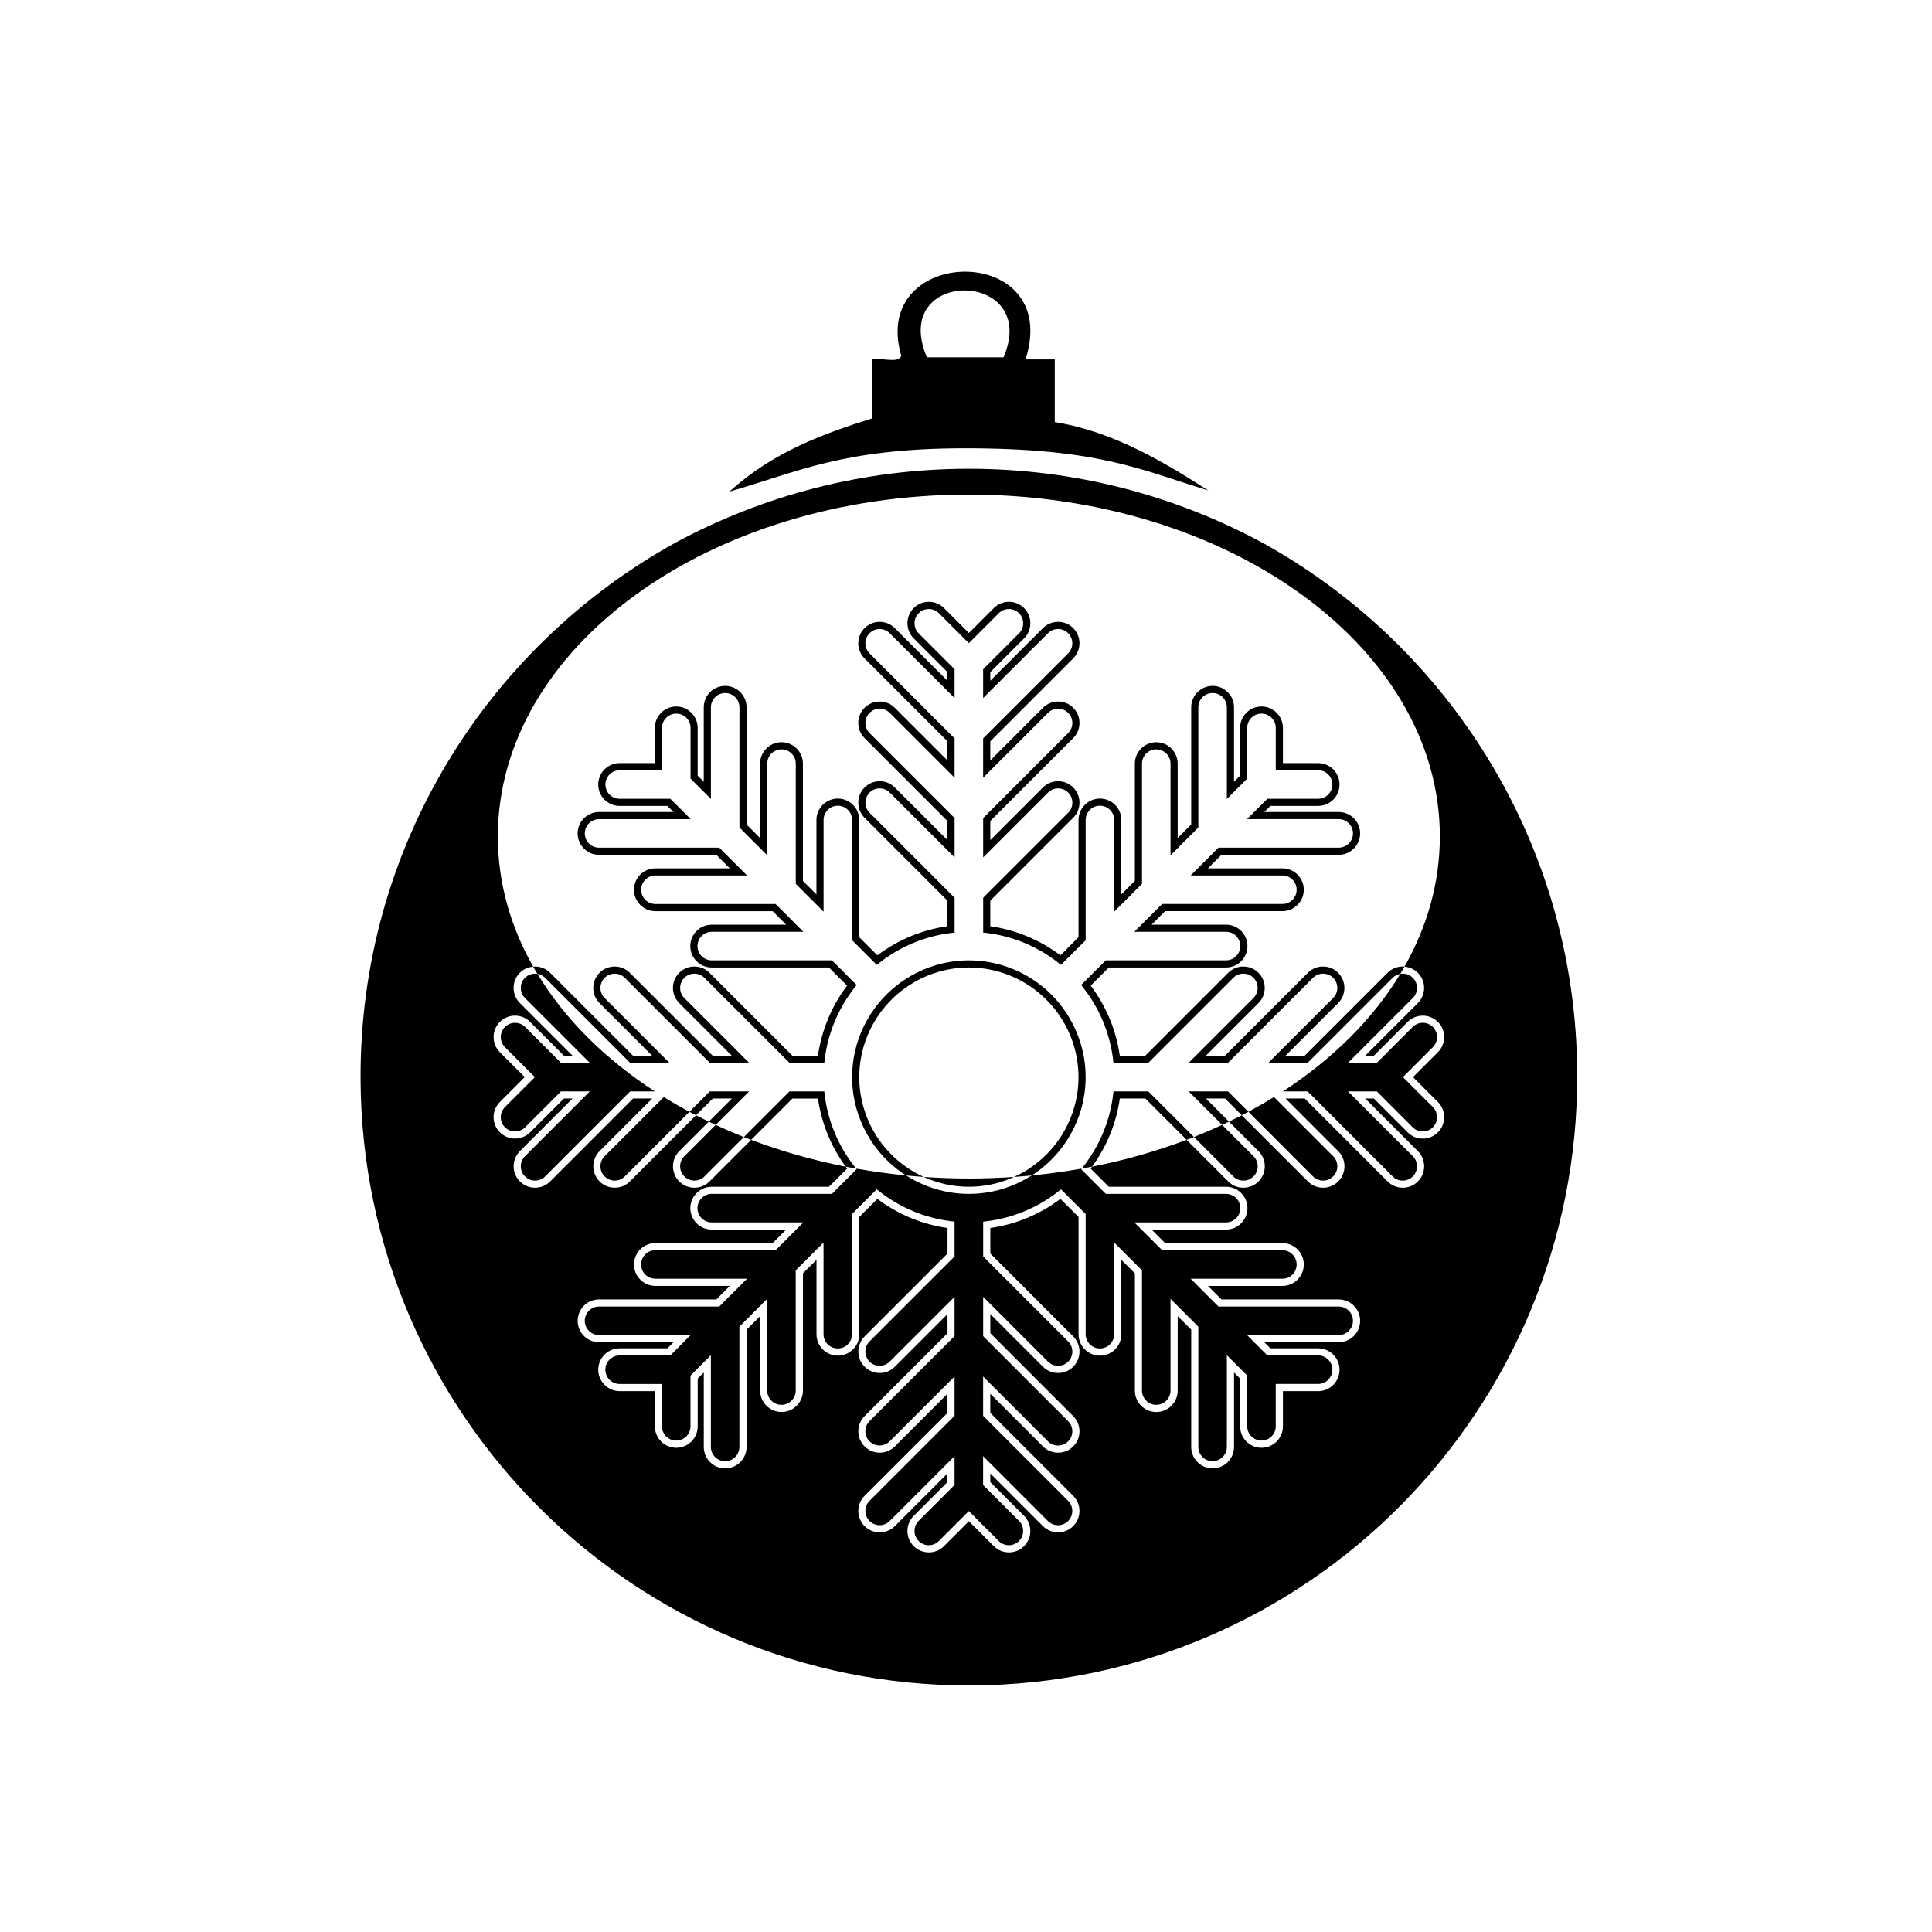
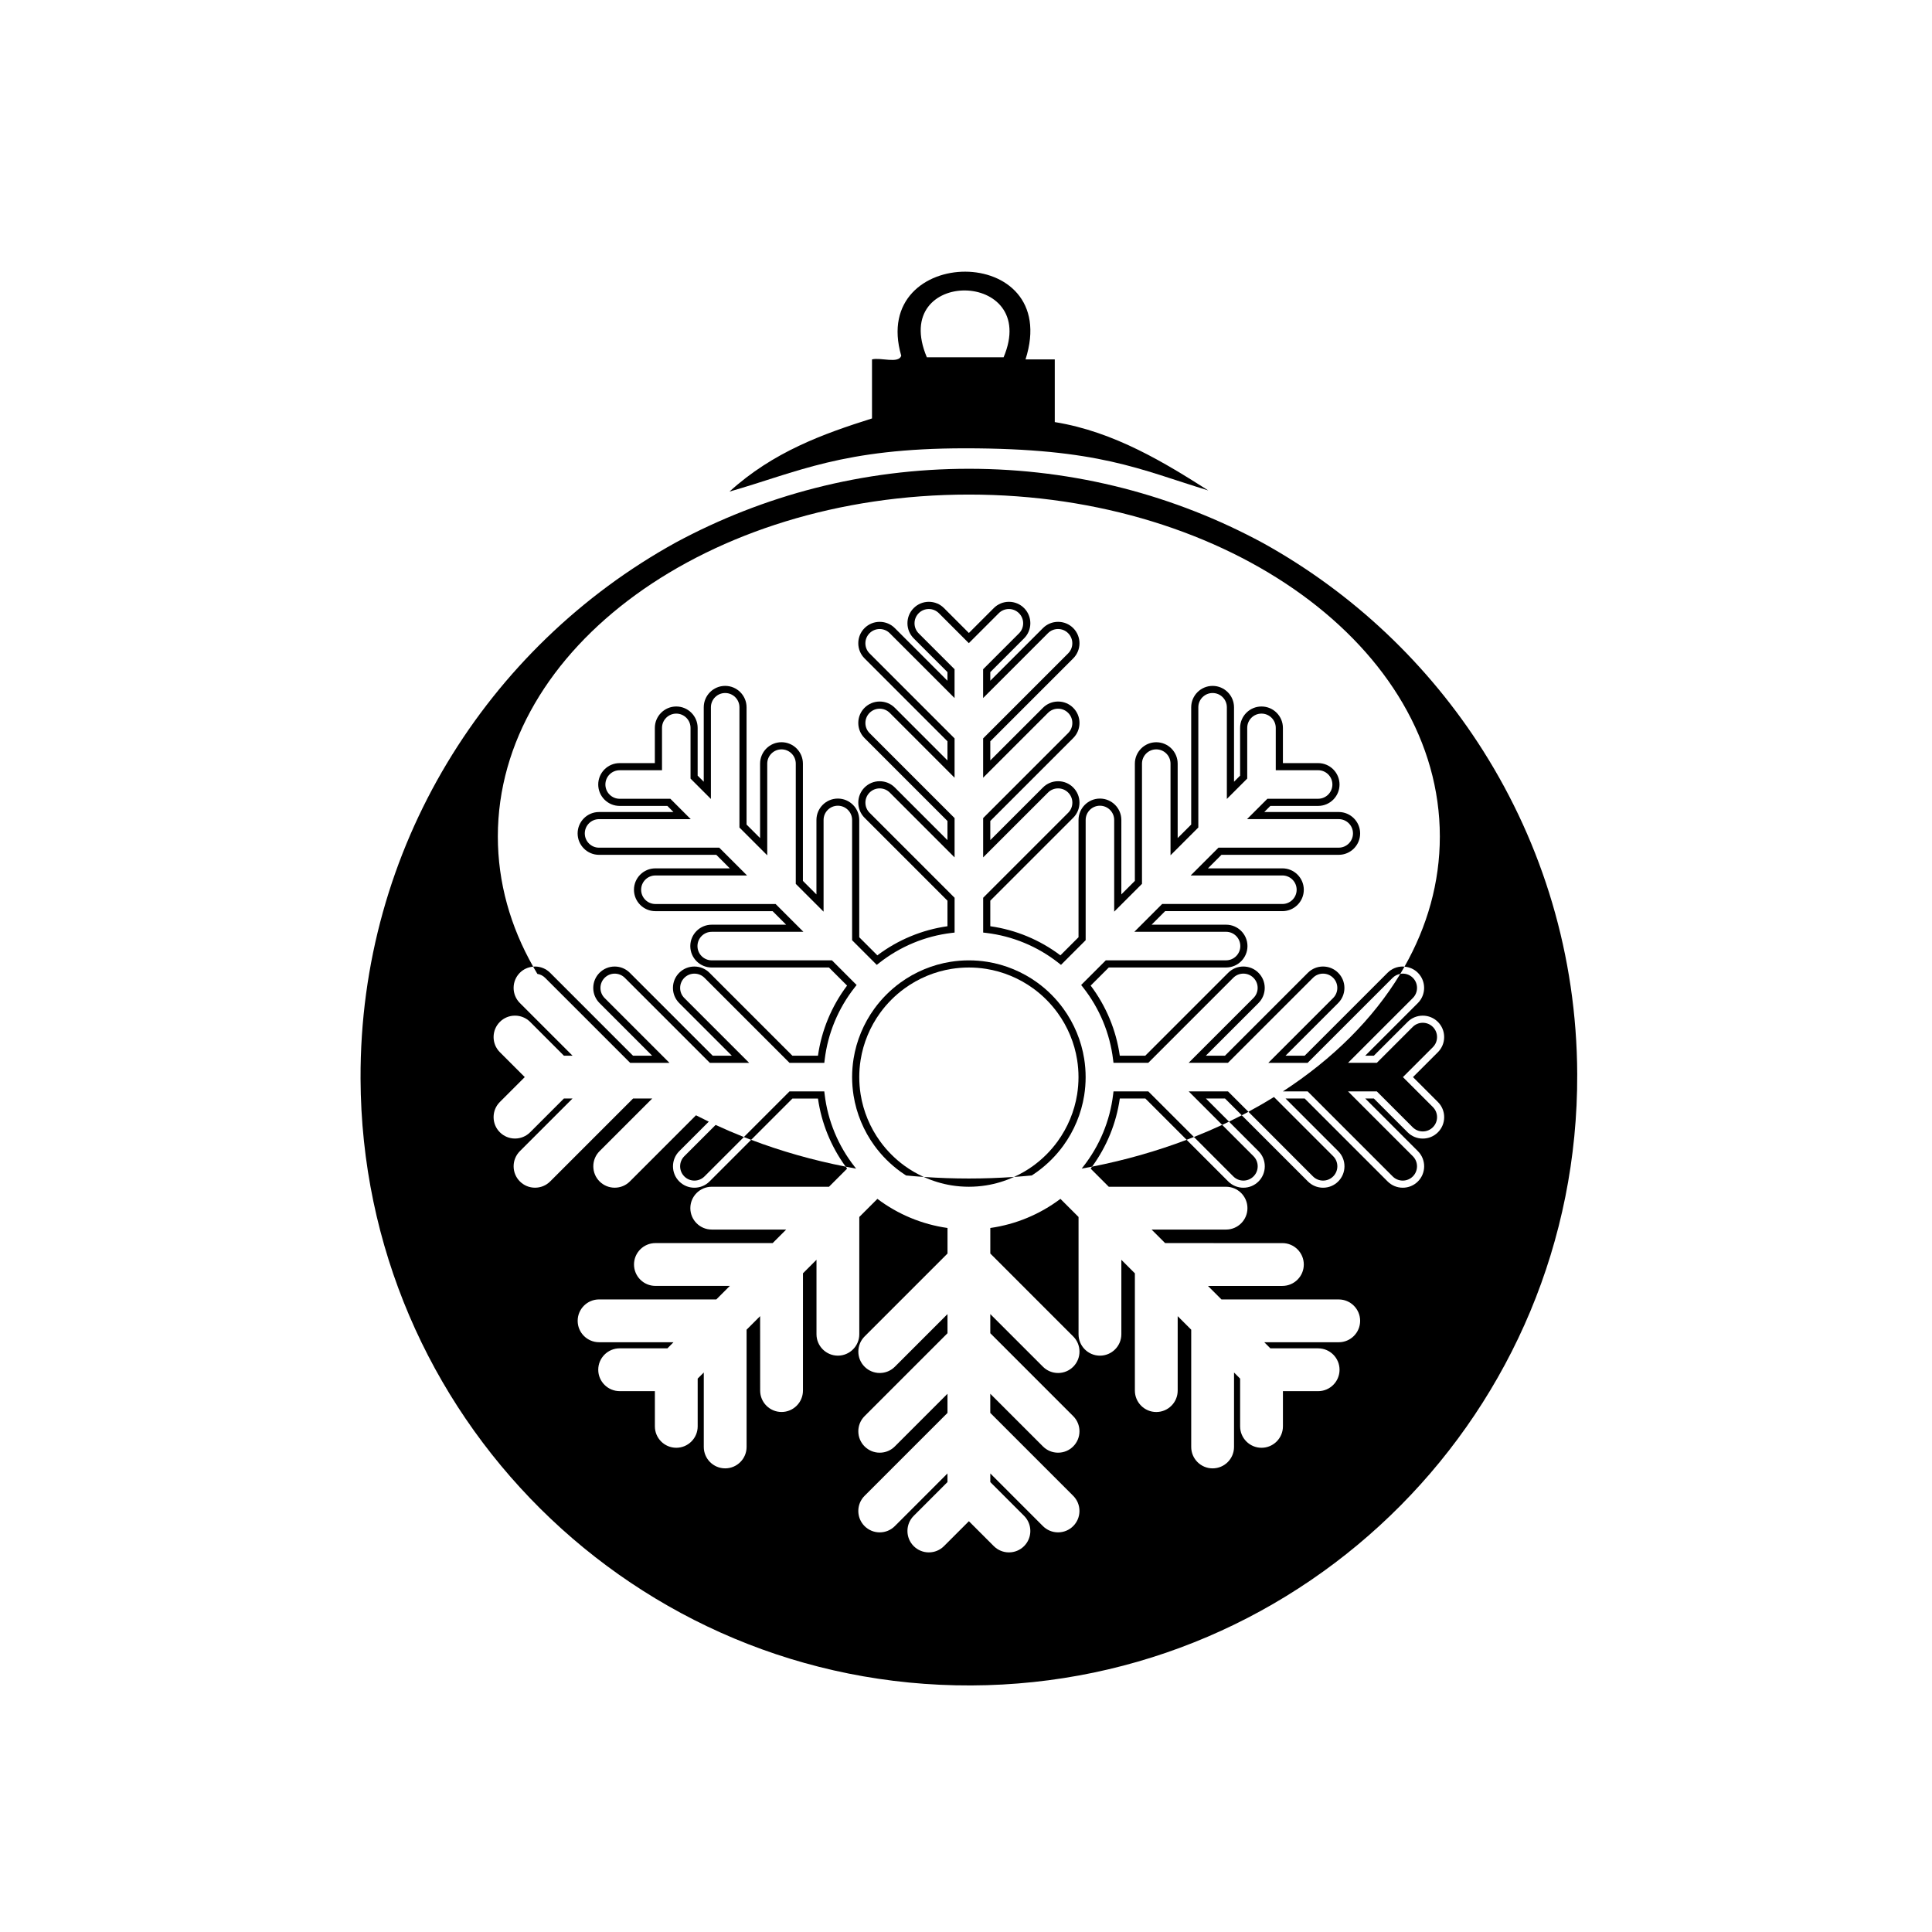
<svg xmlns="http://www.w3.org/2000/svg" fill="#000000" width="800px" height="800px" version="1.1" viewBox="144 144 512 512">
  <g>
    <path d="m375.09 254.89v-15.645c2.316-0.59 7.031 1.215 7.75-0.969-8.594-29.512 42.898-30.223 32.934 0.969h7.75v16.613c15.867 2.543 29.43 10.969 40.688 18.117-18.152-5.535-29.031-11.168-64.461-11.168-32.48 0-44.48 6.336-62.438 11.473 11.609-10.543 24.77-15.281 37.777-19.391zm14.531-16.207h20.344c9.863-23.375-30.398-23.844-20.344 0z" />
-     <path d="m342.53 433.23h-10.418l-5.41 5.41c0.582 0.312 1.16 0.621 1.75 0.926l4.445-4.445h5.07l-6.129 6.129c0.602 0.289 1.203 0.578 1.812 0.863z" />
    <path d="m288.47 403.14 22.527 22.527h10.418l-17.18-17.18c-0.715-0.715-1.109-1.664-1.109-2.676s0.395-1.961 1.109-2.676c0.715-0.715 1.664-1.109 2.672-1.109 1.012 0 1.961 0.395 2.676 1.109l22.527 22.527h10.418l-17.176-17.176c-0.715-0.715-1.109-1.664-1.109-2.676s0.395-1.961 1.109-2.676c0.715-0.715 1.664-1.109 2.672-1.109 1.012 0 1.961 0.395 2.676 1.109l22.527 22.527h9.223l0.098-0.832c0.836-6.973 3.586-13.59 7.945-19.133l0.52-0.66-6.535-6.535h-31.859c-2.086 0-3.781-1.695-3.781-3.781 0-2.086 1.695-3.781 3.781-3.781h24.297l-7.367-7.367h-31.859c-2.086 0-3.781-1.695-3.781-3.781 0-2.086 1.695-3.781 3.781-3.781h24.293l-7.367-7.367h-31.859c-2.086 0-3.781-1.695-3.781-3.781 0-2.086 1.699-3.781 3.781-3.781h24.297l-5.398-5.398h-13.438c-2.086 0-3.781-1.699-3.781-3.781 0-2.086 1.695-3.781 3.781-3.781h11.223v-11.227c0-2.086 1.695-3.781 3.781-3.781s3.781 1.695 3.781 3.781v13.441l5.398 5.398v-24.297c0-2.086 1.695-3.781 3.781-3.781 2.086 0 3.781 1.699 3.781 3.781v31.863l7.367 7.367v-24.297c0-2.086 1.699-3.781 3.781-3.781 2.086 0 3.781 1.695 3.781 3.781v31.863l7.367 7.367v-24.297c0-2.086 1.695-3.781 3.781-3.781 2.086 0 3.781 1.699 3.781 3.781v31.863l6.535 6.535 0.66-0.52c5.547-4.363 12.164-7.109 19.133-7.945l0.832-0.098v-9.223l-22.527-22.527c-0.715-0.715-1.109-1.664-1.109-2.676 0-1.012 0.395-1.961 1.109-2.676 0.715-0.715 1.664-1.109 2.672-1.109 1.012 0 1.961 0.395 2.676 1.109l17.176 17.18v-10.418l-22.527-22.527c-0.715-0.715-1.109-1.664-1.109-2.676 0-1.008 0.395-1.961 1.109-2.676 0.715-0.715 1.664-1.109 2.672-1.109 1.012 0 1.961 0.395 2.676 1.109l17.176 17.18v-10.418l-22.527-22.527c-0.715-0.715-1.109-1.664-1.109-2.676 0-1.008 0.395-1.957 1.109-2.672 0.715-0.715 1.664-1.109 2.672-1.109 1.012 0 1.961 0.391 2.676 1.109l17.176 17.18v-7.633l-9.5-9.504c-0.715-0.715-1.109-1.664-1.109-2.672 0-1.012 0.395-1.961 1.109-2.676s1.664-1.109 2.672-1.109c1.012 0 1.961 0.395 2.676 1.109l7.934 7.938 7.938-7.938c0.715-0.715 1.664-1.109 2.676-1.109s1.957 0.395 2.676 1.109c0.715 0.715 1.109 1.664 1.109 2.676 0 1.008-0.391 1.961-1.109 2.672l-9.504 9.504v7.633l17.184-17.184c0.715-0.715 1.664-1.109 2.676-1.109 1.008 0 1.961 0.391 2.672 1.109 1.477 1.473 1.477 3.875 0 5.348l-22.527 22.531v10.418l17.184-17.184c0.715-0.715 1.664-1.109 2.676-1.109 1.008 0 1.961 0.395 2.672 1.109 0.715 0.715 1.109 1.664 1.109 2.676s-0.395 1.961-1.109 2.676l-22.527 22.531v10.418l17.184-17.18c0.715-0.715 1.664-1.109 2.676-1.109 1.008 0 1.961 0.395 2.672 1.109 0.715 0.715 1.109 1.664 1.109 2.676 0 1.012-0.395 1.961-1.109 2.676l-22.527 22.527v9.219l0.832 0.098c6.973 0.836 13.59 3.582 19.133 7.945l0.66 0.52 6.535-6.535v-31.859c0-2.086 1.699-3.781 3.781-3.781 2.086 0 3.781 1.695 3.781 3.781v24.293l7.367-7.367v-31.859c0-2.086 1.695-3.781 3.781-3.781 2.086 0 3.781 1.695 3.781 3.781v24.293l7.367-7.367v-31.859c0-2.086 1.699-3.781 3.781-3.781 2.086 0 3.781 1.695 3.781 3.781v24.293l5.398-5.398v-13.438c0-2.086 1.695-3.781 3.781-3.781 2.086 0 3.781 1.695 3.781 3.781v11.223h11.227c2.086 0 3.781 1.695 3.781 3.781 0 2.086-1.695 3.781-3.781 3.781h-13.441l-5.398 5.398h24.297c2.086 0 3.781 1.695 3.781 3.781s-1.695 3.781-3.781 3.781h-31.863l-7.367 7.367h24.301c2.086 0 3.781 1.695 3.781 3.781 0 2.086-1.695 3.781-3.781 3.781h-31.863l-7.367 7.367h24.301c2.086 0 3.781 1.695 3.781 3.781s-1.695 3.781-3.781 3.781h-31.863l-6.535 6.535 0.52 0.66c4.363 5.547 7.109 12.164 7.945 19.133l0.102 0.832h9.223l22.527-22.527c0.715-0.715 1.664-1.109 2.676-1.109 1.012 0 1.957 0.395 2.672 1.109 0.715 0.715 1.109 1.664 1.109 2.676 0 1.012-0.395 1.961-1.109 2.676l-17.18 17.18h10.418l22.527-22.527c0.715-0.715 1.664-1.109 2.676-1.109 1.012 0 1.961 0.395 2.676 1.109 0.715 0.715 1.105 1.664 1.105 2.676s-0.395 1.961-1.109 2.676l-17.18 17.18h10.418l22.527-22.527c0.559-0.559 1.262-0.914 2.023-1.043 0.383-0.633 0.758-1.27 1.117-1.91-0.156-0.012-0.309-0.047-0.469-0.047-1.516 0-2.941 0.59-4.012 1.66l-21.973 21.973h-5.07l13.949-13.949c1.07-1.07 1.66-2.496 1.66-4.012s-0.59-2.938-1.66-4.012c-1.07-1.07-2.496-1.66-4.012-1.66s-2.938 0.59-4.012 1.66l-21.973 21.973h-5.07l13.949-13.949c1.07-1.07 1.66-2.496 1.66-4.012s-0.59-2.938-1.66-4.012c-1.07-1.074-2.496-1.66-4.012-1.66s-2.938 0.59-4.012 1.66l-21.973 21.973-6.754 0.004c-0.953-6.734-3.606-13.125-7.715-18.582l4.801-4.797h31.078c3.129 0 5.672-2.543 5.672-5.672 0-3.129-2.543-5.672-5.672-5.672h-19.734l3.586-3.586h31.078c3.129 0 5.672-2.543 5.672-5.672s-2.543-5.672-5.672-5.672h-19.734l3.586-3.586h31.078c3.129 0 5.672-2.543 5.672-5.672 0-3.125-2.547-5.672-5.672-5.672h-19.734l1.617-1.617h12.656c3.129 0 5.672-2.543 5.672-5.672s-2.543-5.672-5.672-5.672h-9.332v-9.332c0-3.129-2.543-5.672-5.672-5.672s-5.672 2.543-5.672 5.672v12.656l-1.613 1.613v-19.727c0-3.125-2.547-5.672-5.672-5.672-3.129 0-5.676 2.547-5.676 5.672v31.074l-3.586 3.586v-19.727c0-3.129-2.543-5.672-5.672-5.672-3.125 0-5.672 2.543-5.672 5.672v31.074l-3.586 3.582 0.004-19.727c0-3.125-2.547-5.672-5.672-5.672-3.129 0-5.676 2.547-5.676 5.672v31.074l-4.801 4.801c-5.457-4.109-11.848-6.762-18.582-7.715v-6.769l21.977-21.977c1.07-1.07 1.66-2.496 1.66-4.012 0-1.516-0.59-2.938-1.66-4.012-1.07-1.074-2.496-1.66-4.012-1.66s-2.938 0.59-4.012 1.66l-13.953 13.953v-5.07l21.977-21.977c1.07-1.07 1.66-2.496 1.66-4.012s-0.59-2.938-1.66-4.012c-1.07-1.074-2.496-1.66-4.012-1.66s-2.938 0.59-4.012 1.66l-13.953 13.953v-5.07l21.977-21.977c2.211-2.211 2.211-5.812 0-8.023-1.07-1.07-2.496-1.66-4.012-1.66s-2.938 0.59-4.012 1.66l-13.953 13.953v-2.285l8.953-8.953c1.07-1.07 1.66-2.496 1.66-4.012s-0.59-2.941-1.66-4.012c-1.07-1.07-2.496-1.66-4.012-1.66-1.516 0-2.941 0.59-4.012 1.66l-6.602 6.602-6.598-6.602c-1.07-1.07-2.496-1.66-4.012-1.66-1.512 0-2.938 0.59-4.012 1.66-1.07 1.07-1.66 2.496-1.66 4.012s0.59 2.938 1.66 4.012l8.945 8.949v2.289l-13.949-13.953c-1.07-1.07-2.496-1.66-4.012-1.66-1.516 0-2.938 0.59-4.012 1.66-1.074 1.07-1.66 2.496-1.66 4.012 0 1.516 0.59 2.941 1.66 4.012l21.973 21.973v5.07l-13.949-13.949c-1.07-1.07-2.496-1.66-4.012-1.66-1.516 0-2.938 0.59-4.012 1.66-1.074 1.07-1.66 2.496-1.66 4.012s0.59 2.941 1.66 4.012l21.973 21.973v5.07l-13.949-13.949c-1.07-1.07-2.496-1.66-4.012-1.66-1.516 0-2.938 0.59-4.012 1.66-2.211 2.211-2.211 5.809 0 8.023l21.973 21.973v6.773c-6.734 0.953-13.125 3.606-18.578 7.715l-4.801-4.797v-31.078c0-3.129-2.543-5.672-5.672-5.672-3.125 0-5.672 2.543-5.672 5.672v19.73l-3.586-3.586v-31.078c0-3.129-2.547-5.672-5.672-5.672-3.129 0-5.676 2.543-5.676 5.672v19.734l-3.586-3.586v-31.078c0-3.129-2.543-5.672-5.672-5.672-3.125 0-5.672 2.543-5.672 5.672v19.73l-1.617-1.613v-12.656c0-3.129-2.543-5.672-5.672-5.672-3.125 0-5.672 2.547-5.672 5.672v9.336h-9.332c-3.129 0-5.672 2.543-5.672 5.672 0 3.125 2.543 5.672 5.672 5.672h12.656l1.613 1.617h-19.73c-3.125 0-5.672 2.543-5.672 5.672s2.547 5.672 5.672 5.672h31.078l3.582 3.586h-19.73c-3.129 0-5.672 2.543-5.672 5.672 0 3.129 2.543 5.672 5.672 5.672h31.074l3.586 3.586h-19.73c-3.129 0-5.672 2.543-5.672 5.672s2.543 5.672 5.672 5.672h31.074l4.801 4.797c-4.109 5.457-6.762 11.844-7.715 18.582h-6.773l-21.973-21.977c-1.07-1.07-2.496-1.66-4.012-1.66s-2.938 0.59-4.012 1.66c-1.074 1.07-1.66 2.496-1.66 4.012 0 1.516 0.59 2.938 1.66 4.012l13.953 13.953h-5.07l-21.977-21.977c-1.07-1.07-2.496-1.66-4.012-1.66-1.512 0-2.938 0.59-4.012 1.66-1.074 1.07-1.66 2.496-1.66 4.012 0 1.516 0.59 2.938 1.66 4.012l13.953 13.953h-5.07l-21.973-21.977c-1.07-1.07-2.496-1.66-4.012-1.66-0.164 0-0.324 0.031-0.484 0.047 0.363 0.637 0.734 1.273 1.117 1.902 0.777 0.125 1.488 0.48 2.051 1.043z" />
    <path d="m383.73 452.96c-2.488-1.809-4.668-3.984-6.477-6.477-2.68-3.684-4.469-7.992-5.176-12.457-0.242-1.52-0.363-3.059-0.363-4.578s0.121-3.059 0.363-4.578c0.711-4.469 2.5-8.773 5.176-12.457 1.809-2.488 3.988-4.668 6.477-6.477 3.684-2.68 7.992-4.469 12.457-5.176 1.52-0.242 3.059-0.363 4.578-0.363s3.059 0.121 4.578 0.363c4.469 0.711 8.773 2.5 12.457 5.176 2.488 1.809 4.668 3.984 6.477 6.477 2.676 3.684 4.469 7.992 5.176 12.457 0.242 1.52 0.363 3.059 0.363 4.578s-0.125 3.059-0.363 4.578c-0.711 4.465-2.5 8.773-5.176 12.457-1.809 2.492-3.988 4.668-6.477 6.477-1.586 1.152-3.293 2.129-5.07 2.938 1.574-0.109 3.137-0.238 4.691-0.387 0.508-0.324 1.008-0.664 1.492-1.02 2.648-1.926 4.969-4.246 6.891-6.894 2.852-3.926 4.758-8.512 5.516-13.273 0.258-1.613 0.387-3.258 0.387-4.875 0-1.617-0.129-3.258-0.387-4.875-0.758-4.758-2.664-9.348-5.516-13.27-1.922-2.648-4.242-4.969-6.891-6.894-3.926-2.852-8.516-4.758-13.273-5.516-3.231-0.516-6.519-0.516-9.75 0-4.758 0.758-9.348 2.664-13.273 5.516-2.648 1.926-4.969 4.246-6.894 6.894-2.852 3.926-4.758 8.512-5.516 13.27-0.258 1.617-0.387 3.258-0.387 4.875 0 1.617 0.133 3.258 0.387 4.875 0.758 4.758 2.664 9.348 5.516 13.273 1.926 2.648 4.246 4.969 6.894 6.894 0.488 0.355 0.988 0.695 1.496 1.02 1.555 0.152 3.117 0.281 4.691 0.387-1.781-0.809-3.488-1.785-5.074-2.938z" />
    <path d="m448.31 433.23h-9.219l-0.102 0.832c-0.836 6.973-3.582 13.59-7.945 19.133l-0.387 0.492c0.922-0.164 1.844-0.336 2.758-0.516 3.891-5.34 6.422-11.531 7.344-18.055h6.769l10.941 10.941c0.645-0.242 1.293-0.488 1.93-0.742z" />
    <path d="m469.43 433.23h-10.418l8.879 8.879c0.609-0.281 1.211-0.57 1.812-0.863l-6.125-6.125h5.07l4.441 4.441c0.586-0.305 1.168-0.613 1.75-0.926z" />
    <path d="m370.49 453.2c-4.359-5.547-7.109-12.164-7.945-19.133l-0.098-0.832h-9.223l-12.094 12.094c0.641 0.254 1.285 0.496 1.93 0.742l10.945-10.945h6.769c0.922 6.523 3.453 12.715 7.344 18.055 0.914 0.18 1.836 0.352 2.758 0.52z" />
    <path d="m491.95 455.76c0.715 0.715 1.664 1.109 2.676 1.109 1.012 0 1.961-0.395 2.676-1.109 0.715-0.715 1.109-1.664 1.109-2.676 0-1.012-0.395-1.961-1.109-2.676l-15.684-15.688c-2.199 1.359-4.461 2.664-6.785 3.91z" />
-     <path d="m286.43 402.09c-0.207-0.035-0.418-0.062-0.633-0.062-1.012 0-1.961 0.395-2.676 1.109s-1.105 1.664-1.105 2.676c0 1.008 0.395 1.957 1.105 2.672l17.18 17.18h-7.633l-9.504-9.504c-0.715-0.715-1.664-1.109-2.676-1.109-1.008 0-1.961 0.395-2.676 1.109-0.715 0.715-1.109 1.664-1.109 2.676 0 1.012 0.395 1.961 1.109 2.676l7.938 7.938-7.938 7.934c-0.715 0.715-1.109 1.664-1.109 2.676 0 1.008 0.395 1.957 1.109 2.676 0.715 0.715 1.664 1.109 2.676 1.109s1.961-0.395 2.676-1.109l9.504-9.504h7.633l-17.18 17.18c-0.715 0.715-1.105 1.664-1.105 2.676 0 1.008 0.395 1.957 1.105 2.676 0.715 0.715 1.664 1.109 2.676 1.109 1.008 0 1.957-0.395 2.672-1.109l22.527-22.527h6.547c-13.211-8.594-23.887-19.195-31.113-31.145z" />
    <path d="m470.84 455.76c0.715 0.715 1.664 1.109 2.676 1.109s1.957-0.395 2.676-1.109c0.715-0.715 1.109-1.664 1.109-2.676 0-1.012-0.395-1.961-1.109-2.676l-8.305-8.305c-2.441 1.133-4.934 2.203-7.484 3.211z" />
-     <path d="m304.23 450.41c-0.715 0.715-1.109 1.664-1.109 2.676 0 1.008 0.391 1.957 1.109 2.676 0.715 0.715 1.664 1.109 2.672 1.109 1.012 0 1.961-0.395 2.676-1.109l17.117-17.117c-2.324-1.246-4.586-2.551-6.785-3.91z" />
    <path d="m325.35 450.41c-0.715 0.715-1.109 1.664-1.109 2.676 0 1.008 0.395 1.957 1.109 2.676 0.715 0.715 1.664 1.109 2.672 1.109 1.012 0 1.961-0.395 2.676-1.109l10.434-10.434c-2.551-1.008-5.047-2.082-7.484-3.211z" />
    <path d="m388.8 455.9c2.352 1.066 4.84 1.832 7.383 2.238 3.039 0.484 6.121 0.484 9.156 0 2.543-0.406 5.031-1.168 7.387-2.238-3.941 0.27-7.93 0.418-11.973 0.418-4.031 0-8.016-0.145-11.953-0.418z" />
    <path d="m483.98 433.23h6.562l22.527 22.531c0.715 0.715 1.664 1.109 2.676 1.109 1.008 0 1.957-0.395 2.672-1.109 1.473-1.473 1.473-3.875 0-5.348l-17.18-17.184h7.633l9.504 9.504c0.715 0.715 1.664 1.109 2.676 1.109s1.957-0.391 2.676-1.109c0.715-0.715 1.109-1.664 1.109-2.676 0-1.012-0.395-1.961-1.109-2.676l-7.938-7.938 7.938-7.938c0.715-0.715 1.105-1.664 1.105-2.676s-0.391-1.961-1.105-2.676-1.664-1.109-2.676-1.109-1.957 0.395-2.672 1.109l-9.504 9.504h-7.633l17.18-17.18c1.473-1.473 1.473-3.875 0-5.348-0.715-0.715-1.664-1.109-2.672-1.109-0.223 0-0.438 0.027-0.652 0.062-7.231 11.961-17.906 22.559-31.117 31.145z" />
    <path d="m537.09 343.03c-14.5-22.938-34.613-41.957-58.398-55.129-23.184-12.547-49.723-19.672-77.926-19.672-28.094 0-54.539 7.074-77.656 19.531-50 27.57-83.793 80.918-83.559 142.09 0.328 89.152 72.785 161.15 161.82 160.81 89.039-0.336 160.95-72.875 160.61-162.03-0.121-31.48-9.234-60.828-24.895-85.605zm-12.027 93.02c1.07 1.07 1.66 2.496 1.66 4.012s-0.59 2.938-1.66 4.012c-1.07 1.07-2.496 1.66-4.012 1.66s-2.941-0.59-4.012-1.66l-8.949-8.953h-2.285l13.953 13.953c2.211 2.211 2.211 5.812 0 8.023-1.07 1.07-2.496 1.66-4.012 1.66-1.516 0-2.941-0.59-4.012-1.66l-21.977-21.977h-5.07l13.953 13.953c1.07 1.07 1.66 2.496 1.66 4.012 0 1.516-0.59 2.941-1.66 4.012-1.07 1.07-2.496 1.66-4.012 1.66s-2.938-0.59-4.012-1.66l-17.535-17.535c-1.113 0.574-2.246 1.133-3.387 1.684l7.828 7.828c1.07 1.07 1.66 2.496 1.66 4.012 0 1.516-0.59 2.941-1.66 4.012-1.07 1.07-2.496 1.66-4.012 1.66-1.516 0-2.938-0.59-4.012-1.66l-11.035-11.035c-7.891 2.992-16.281 5.391-25.055 7.113-0.125 0.172-0.242 0.355-0.371 0.527l4.801 4.801h31.078c3.129 0 5.672 2.543 5.672 5.672 0 3.129-2.543 5.672-5.672 5.672h-19.73l3.586 3.586 31.078 0.004c3.129 0 5.672 2.543 5.672 5.672s-2.547 5.672-5.672 5.672h-19.73l3.586 3.586h31.074c3.129 0 5.672 2.543 5.672 5.672 0 3.129-2.543 5.672-5.672 5.672h-19.73l1.617 1.617h12.656c3.129 0 5.672 2.543 5.672 5.672s-2.543 5.672-5.672 5.672h-9.332v9.332c0 3.129-2.547 5.672-5.672 5.672-3.129 0-5.672-2.543-5.672-5.672v-12.656l-1.613-1.617-0.004 19.73c0 3.129-2.543 5.672-5.672 5.672-3.129 0-5.672-2.543-5.672-5.672v-31.078l-3.586-3.586v19.73c0 3.129-2.547 5.672-5.672 5.672-3.129 0-5.672-2.543-5.672-5.672v-31.078l-3.586-3.586v19.73c0 3.129-2.543 5.672-5.672 5.672s-5.672-2.543-5.672-5.672v-31.078l-4.801-4.801c-5.457 4.109-11.848 6.762-18.582 7.715v6.769l21.973 21.977c1.07 1.07 1.66 2.496 1.66 4.012s-0.59 2.941-1.66 4.012c-1.07 1.074-2.496 1.66-4.012 1.66s-2.938-0.59-4.012-1.66l-13.953-13.953v5.07l21.973 21.977c1.07 1.07 1.66 2.496 1.66 4.012 0 1.516-0.59 2.938-1.66 4.012-1.07 1.074-2.496 1.66-4.012 1.66-1.516 0-2.938-0.59-4.012-1.664l-13.953-13.953v5.07l21.973 21.977c1.07 1.07 1.66 2.496 1.66 4.012s-0.59 2.938-1.66 4.012c-1.07 1.07-2.496 1.66-4.012 1.66s-2.938-0.59-4.012-1.66l-13.941-13.949v2.285l8.949 8.949c2.211 2.211 2.211 5.809 0 8.023-1.074 1.07-2.496 1.66-4.012 1.66s-2.938-0.59-4.012-1.66l-6.602-6.602-6.602 6.602c-1.07 1.07-2.496 1.66-4.012 1.66s-2.941-0.59-4.012-1.66c-2.211-2.211-2.211-5.812 0.004-8.023l8.945-8.949v-2.285l-13.949 13.953c-1.07 1.07-2.496 1.66-4.008 1.66-1.516 0-2.941-0.59-4.012-1.66-2.211-2.211-2.211-5.812 0-8.023l21.973-21.973v-5.07l-13.949 13.949c-1.07 1.074-2.496 1.66-4.008 1.66-1.516 0-2.941-0.59-4.012-1.66-1.07-1.074-1.66-2.496-1.66-4.012 0-1.516 0.59-2.941 1.66-4.012l21.973-21.973v-5.07l-13.949 13.949c-1.07 1.07-2.496 1.66-4.008 1.66-1.516 0-2.941-0.59-4.012-1.66-1.07-1.07-1.66-2.496-1.66-4.012s0.59-2.938 1.66-4.012l21.973-21.973v-6.773c-6.734-0.953-13.125-3.606-18.578-7.715l-4.801 4.797v31.078c0 3.129-2.547 5.672-5.672 5.672-3.129 0-5.672-2.547-5.672-5.672v-19.734l-3.582 3.586-0.004 31.078c0 3.129-2.543 5.672-5.672 5.672s-5.672-2.543-5.672-5.672l-0.008-19.723-3.586 3.586v31.078c0 3.129-2.547 5.672-5.672 5.672-3.129 0-5.672-2.543-5.672-5.672v-19.73l-1.617 1.613v12.66c0 3.129-2.543 5.672-5.672 5.672s-5.672-2.543-5.672-5.672v-9.336h-9.332c-3.129 0-5.676-2.543-5.676-5.672s2.547-5.672 5.676-5.672h12.656l1.617-1.617h-19.73c-3.129 0-5.672-2.543-5.672-5.672s2.543-5.672 5.672-5.672h31.074l3.586-3.586h-19.73c-3.129 0-5.672-2.543-5.672-5.672 0-3.129 2.547-5.672 5.672-5.672h31.074l3.586-3.586h-19.73c-3.129 0-5.672-2.543-5.672-5.672 0-3.129 2.543-5.672 5.672-5.672h31.074l4.801-4.801c-0.129-0.172-0.242-0.352-0.371-0.523-8.773-1.719-17.164-4.117-25.059-7.113l-11.031 11.031c-1.07 1.07-2.496 1.66-4.012 1.66-1.516 0-2.938-0.59-4.012-1.66-1.074-1.07-1.66-2.496-1.66-4.012 0-1.516 0.59-2.941 1.66-4.012l7.824-7.824c-1.141-0.551-2.273-1.109-3.387-1.684l-17.527 17.527c-1.07 1.07-2.496 1.66-4.012 1.66-1.512 0-2.938-0.59-4.012-1.66-1.074-1.07-1.66-2.496-1.66-4.012s0.59-2.941 1.66-4.012l13.953-13.953h-5.07l-21.977 21.977c-1.07 1.07-2.496 1.66-4.012 1.66s-2.941-0.59-4.012-1.66-1.66-2.496-1.66-4.012 0.59-2.941 1.66-4.012l13.953-13.953h-2.289l-8.949 8.949c-1.074 1.07-2.496 1.66-4.012 1.66s-2.938-0.59-4.012-1.66c-1.074-1.07-1.66-2.496-1.66-4.012 0-1.516 0.59-2.941 1.66-4.012l6.602-6.598-6.602-6.602c-1.07-1.07-1.66-2.496-1.66-4.012s0.59-2.938 1.66-4.012c1.07-1.074 2.496-1.66 4.012-1.66s2.938 0.59 4.012 1.66l8.949 8.949h2.285l-13.953-13.953c-1.07-1.07-1.66-2.496-1.66-4.008 0-1.516 0.59-2.941 1.66-4.012 0.957-0.957 2.195-1.504 3.527-1.613-6.035-10.633-9.367-22.277-9.367-34.492 0-50.047 55.883-90.621 124.82-90.621s124.82 40.57 124.82 90.621c0 12.215-3.336 23.859-9.367 34.492 1.336 0.109 2.586 0.656 3.543 1.617 2.211 2.211 2.211 5.809 0 8.023l-13.949 13.949h2.285l8.949-8.949c1.07-1.07 2.496-1.66 4.012-1.66s2.941 0.59 4.012 1.66c1.074 1.07 1.66 2.496 1.66 4.012 0 1.516-0.59 2.938-1.66 4.012l-6.602 6.598z" />
-     <path d="m405.64 460c-1.617 0.258-3.258 0.387-4.875 0.387-1.621 0-3.258-0.129-4.875-0.387-4.168-0.664-8.203-2.203-11.777-4.496-4.492-0.434-8.906-1.043-13.234-1.816l0.129 0.164-6.535 6.535h-31.859c-2.086 0-3.781 1.695-3.781 3.781s1.695 3.781 3.781 3.781h24.293l-7.367 7.367h-31.859c-2.086 0-3.781 1.695-3.781 3.781 0 2.086 1.695 3.781 3.781 3.781h24.293l-7.367 7.367h-31.859c-2.086 0-3.781 1.695-3.781 3.781s1.695 3.781 3.781 3.781h24.293l-5.398 5.398h-13.438c-2.086 0-3.781 1.695-3.781 3.781 0 2.086 1.695 3.781 3.781 3.781h11.223v11.223c0 2.086 1.695 3.781 3.781 3.781 2.086 0 3.781-1.695 3.781-3.781v-13.441l5.398-5.398v24.297c0 2.086 1.695 3.781 3.781 3.781s3.781-1.695 3.781-3.781v-31.863l7.367-7.367v24.297c0 2.086 1.695 3.781 3.781 3.781 2.086 0 3.781-1.695 3.781-3.781v-31.863l7.367-7.367v24.297c0 2.086 1.699 3.781 3.781 3.781 2.086 0 3.781-1.695 3.781-3.781v-31.863l6.535-6.535 0.66 0.52c5.547 4.359 12.164 7.109 19.133 7.945l0.832 0.098v9.223l-22.527 22.527c-0.715 0.715-1.109 1.664-1.109 2.676s0.395 1.961 1.109 2.676c0.715 0.715 1.664 1.109 2.676 1.109 1.008 0 1.957-0.395 2.672-1.109l17.18-17.18v10.418l-22.527 22.527c-0.715 0.715-1.109 1.664-1.109 2.676s0.395 1.961 1.109 2.676c0.715 0.715 1.664 1.109 2.676 1.109 1.008 0 1.957-0.395 2.672-1.109l17.18-17.18v10.418l-22.527 22.527c-1.473 1.473-1.473 3.875 0 5.348 0.715 0.715 1.664 1.109 2.676 1.109 1.008 0 1.957-0.391 2.672-1.109l17.18-17.18v7.633l-9.504 9.504c-0.715 0.715-1.109 1.664-1.109 2.676 0 1.012 0.395 1.961 1.105 2.676 0.715 0.715 1.664 1.109 2.676 1.109 1.008 0 1.961-0.395 2.672-1.109l7.938-7.938 7.938 7.938c0.715 0.715 1.664 1.109 2.676 1.109s1.961-0.395 2.676-1.109c1.473-1.473 1.473-3.875 0-5.348l-9.504-9.504v-7.633l17.18 17.184c0.715 0.715 1.664 1.109 2.676 1.109s1.961-0.391 2.676-1.109c1.473-1.473 1.473-3.875 0-5.348l-22.527-22.531v-10.418l17.18 17.184c0.715 0.715 1.664 1.109 2.676 1.109s1.961-0.391 2.676-1.109c0.715-0.715 1.109-1.664 1.109-2.676s-0.395-1.957-1.105-2.676l-22.527-22.531v-10.418l17.18 17.18c0.715 0.715 1.664 1.109 2.676 1.109 1.012 0 1.961-0.391 2.676-1.109 0.715-0.715 1.105-1.664 1.105-2.676 0-1.008-0.395-1.961-1.105-2.676l-22.527-22.527v-9.223l0.832-0.098c6.973-0.836 13.59-3.586 19.133-7.945l0.66-0.52 6.535 6.535v31.859c0 2.086 1.695 3.781 3.781 3.781 2.086 0 3.781-1.695 3.781-3.781v-24.297l7.367 7.367v31.859c0 2.086 1.699 3.781 3.781 3.781 2.086 0 3.781-1.695 3.781-3.781v-24.297l7.367 7.367v31.859c0 2.086 1.695 3.781 3.781 3.781 2.086 0 3.781-1.695 3.781-3.781v-24.297l5.398 5.402v13.438c0 2.086 1.695 3.781 3.781 3.781s3.781-1.695 3.781-3.781v-11.223h11.223c2.086 0 3.781-1.695 3.781-3.781s-1.695-3.781-3.781-3.781l-13.434 0.012-5.398-5.398h24.293c2.086 0 3.781-1.699 3.781-3.781 0-2.086-1.695-3.781-3.781-3.781h-31.859l-7.367-7.367h24.297c2.086 0 3.781-1.695 3.781-3.781 0-2.086-1.699-3.781-3.781-3.781h-31.859l-7.367-7.367h24.297c2.086 0 3.781-1.699 3.781-3.781 0-2.086-1.695-3.781-3.781-3.781h-31.859l-6.535-6.535 0.129-0.168c-4.328 0.773-8.742 1.383-13.234 1.816-3.57 2.289-7.606 3.836-11.773 4.496z" />
  </g>
</svg>